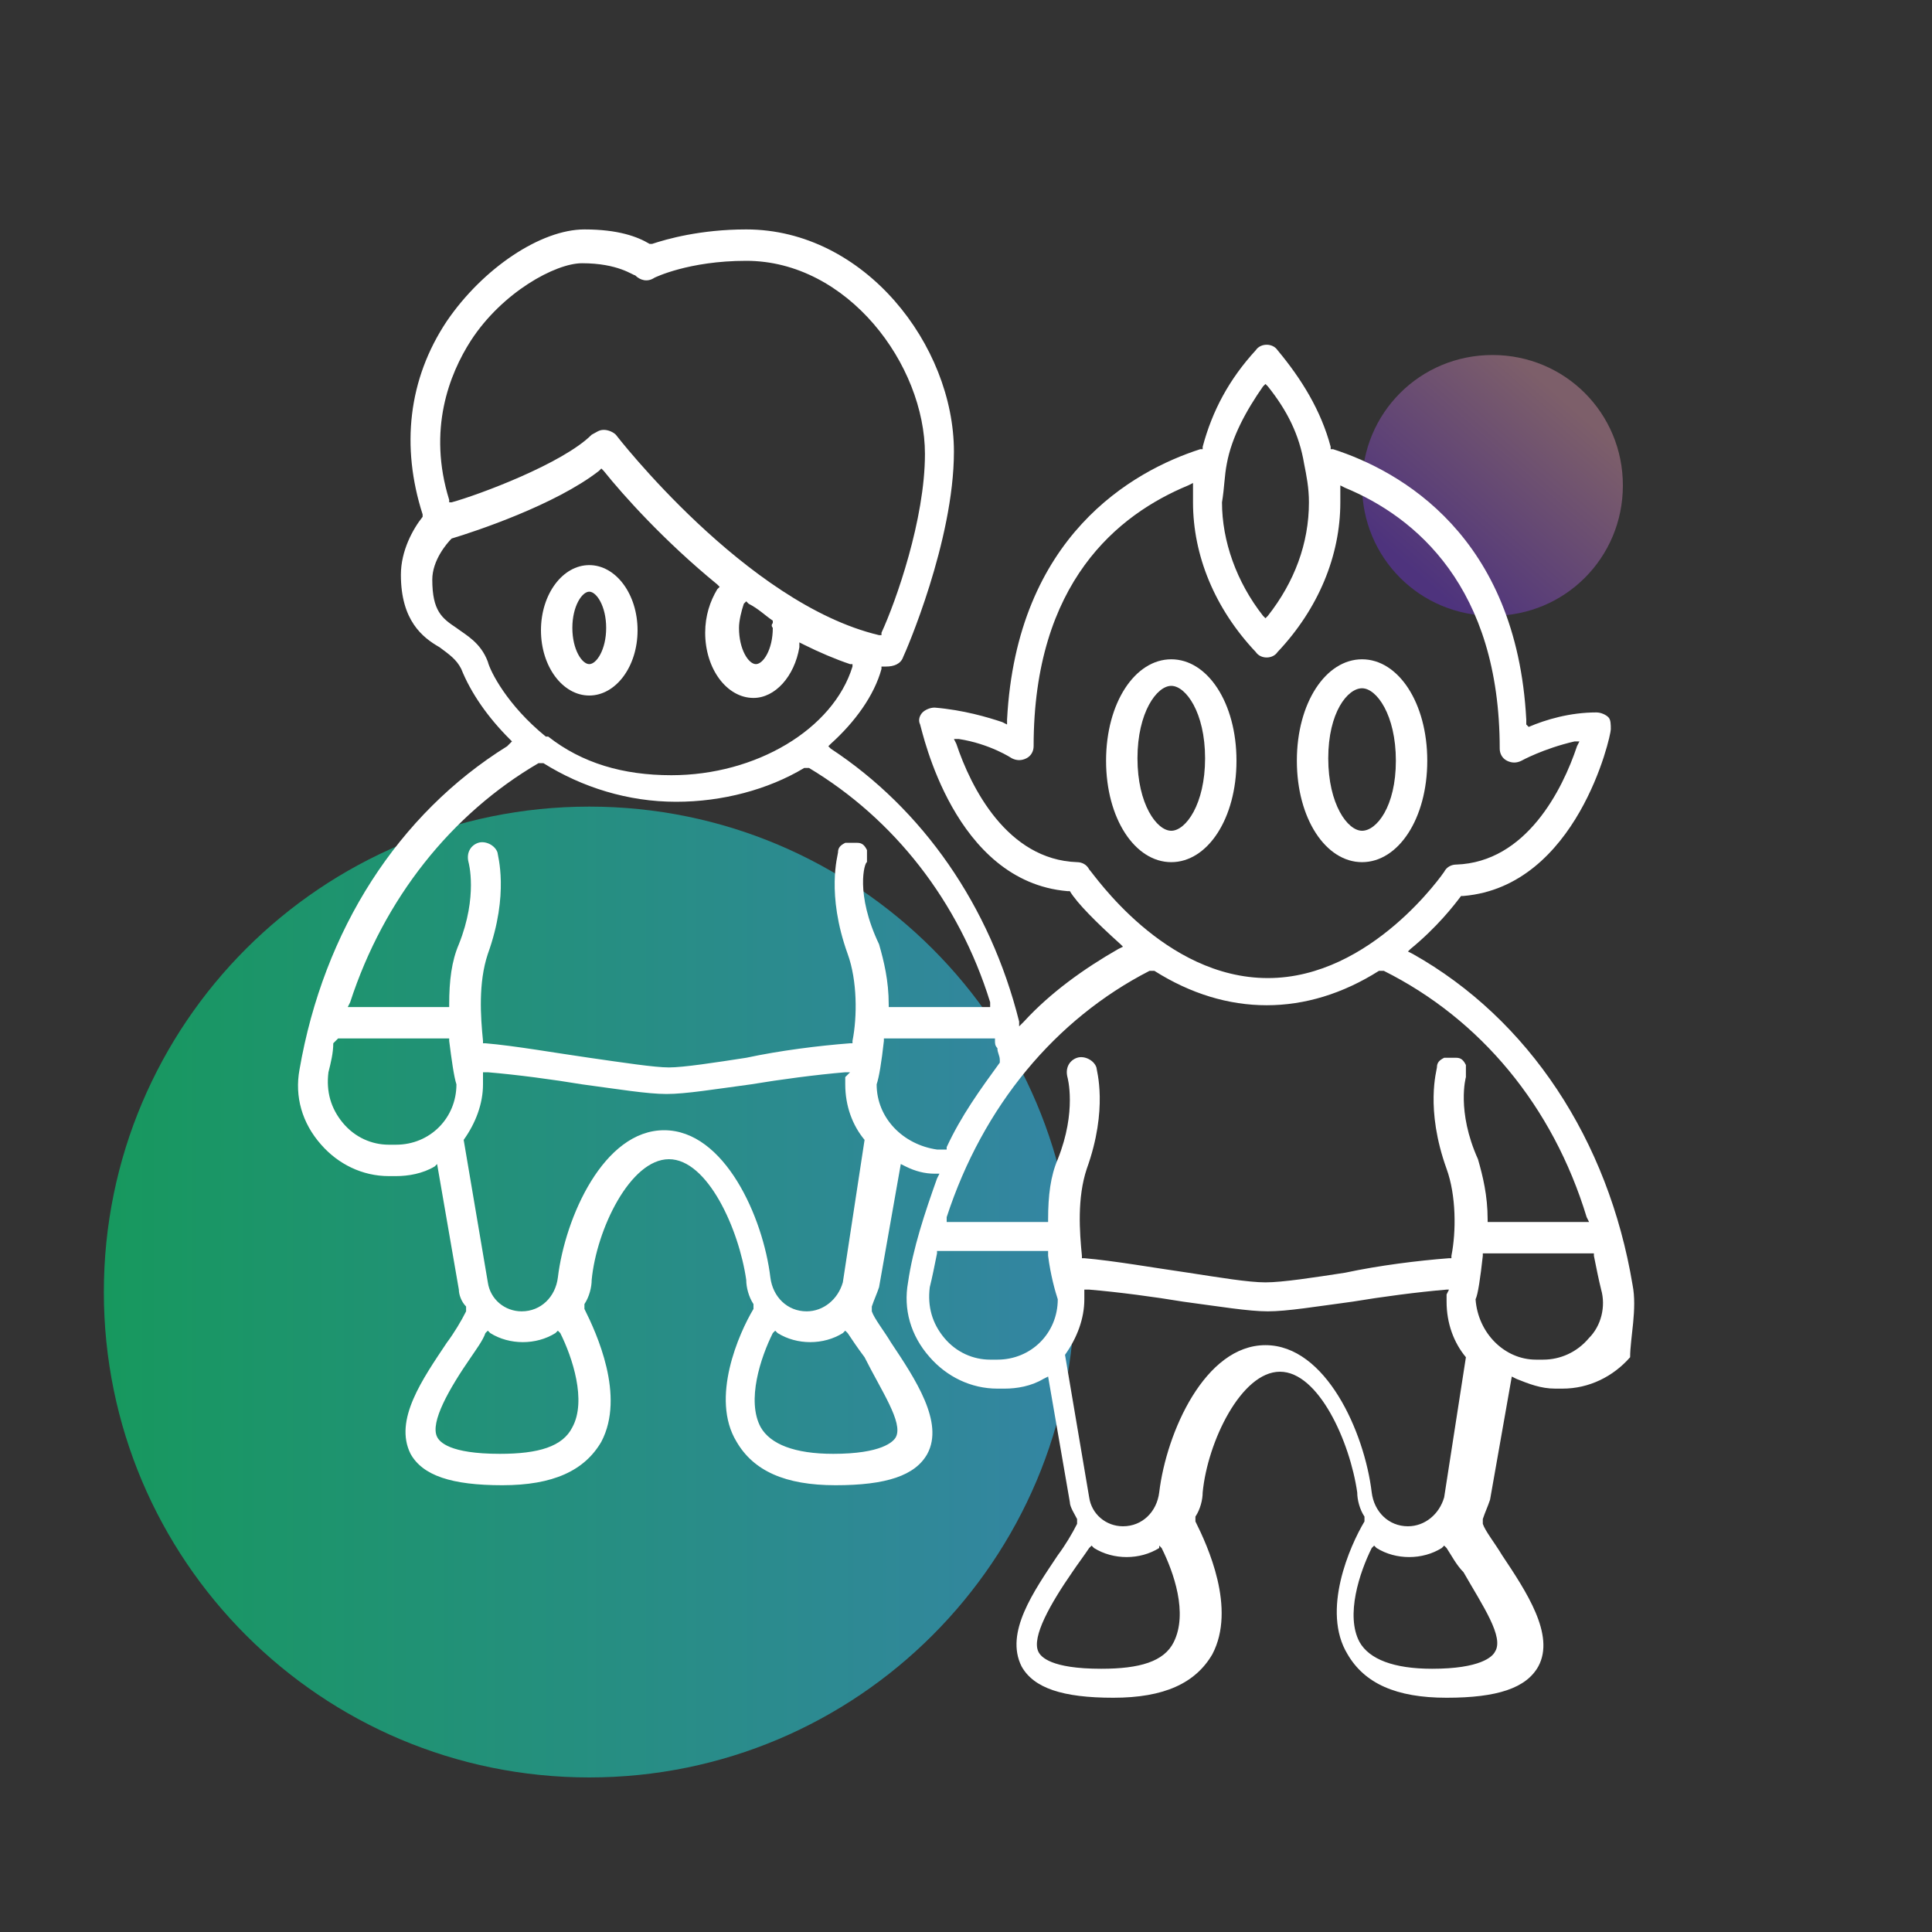
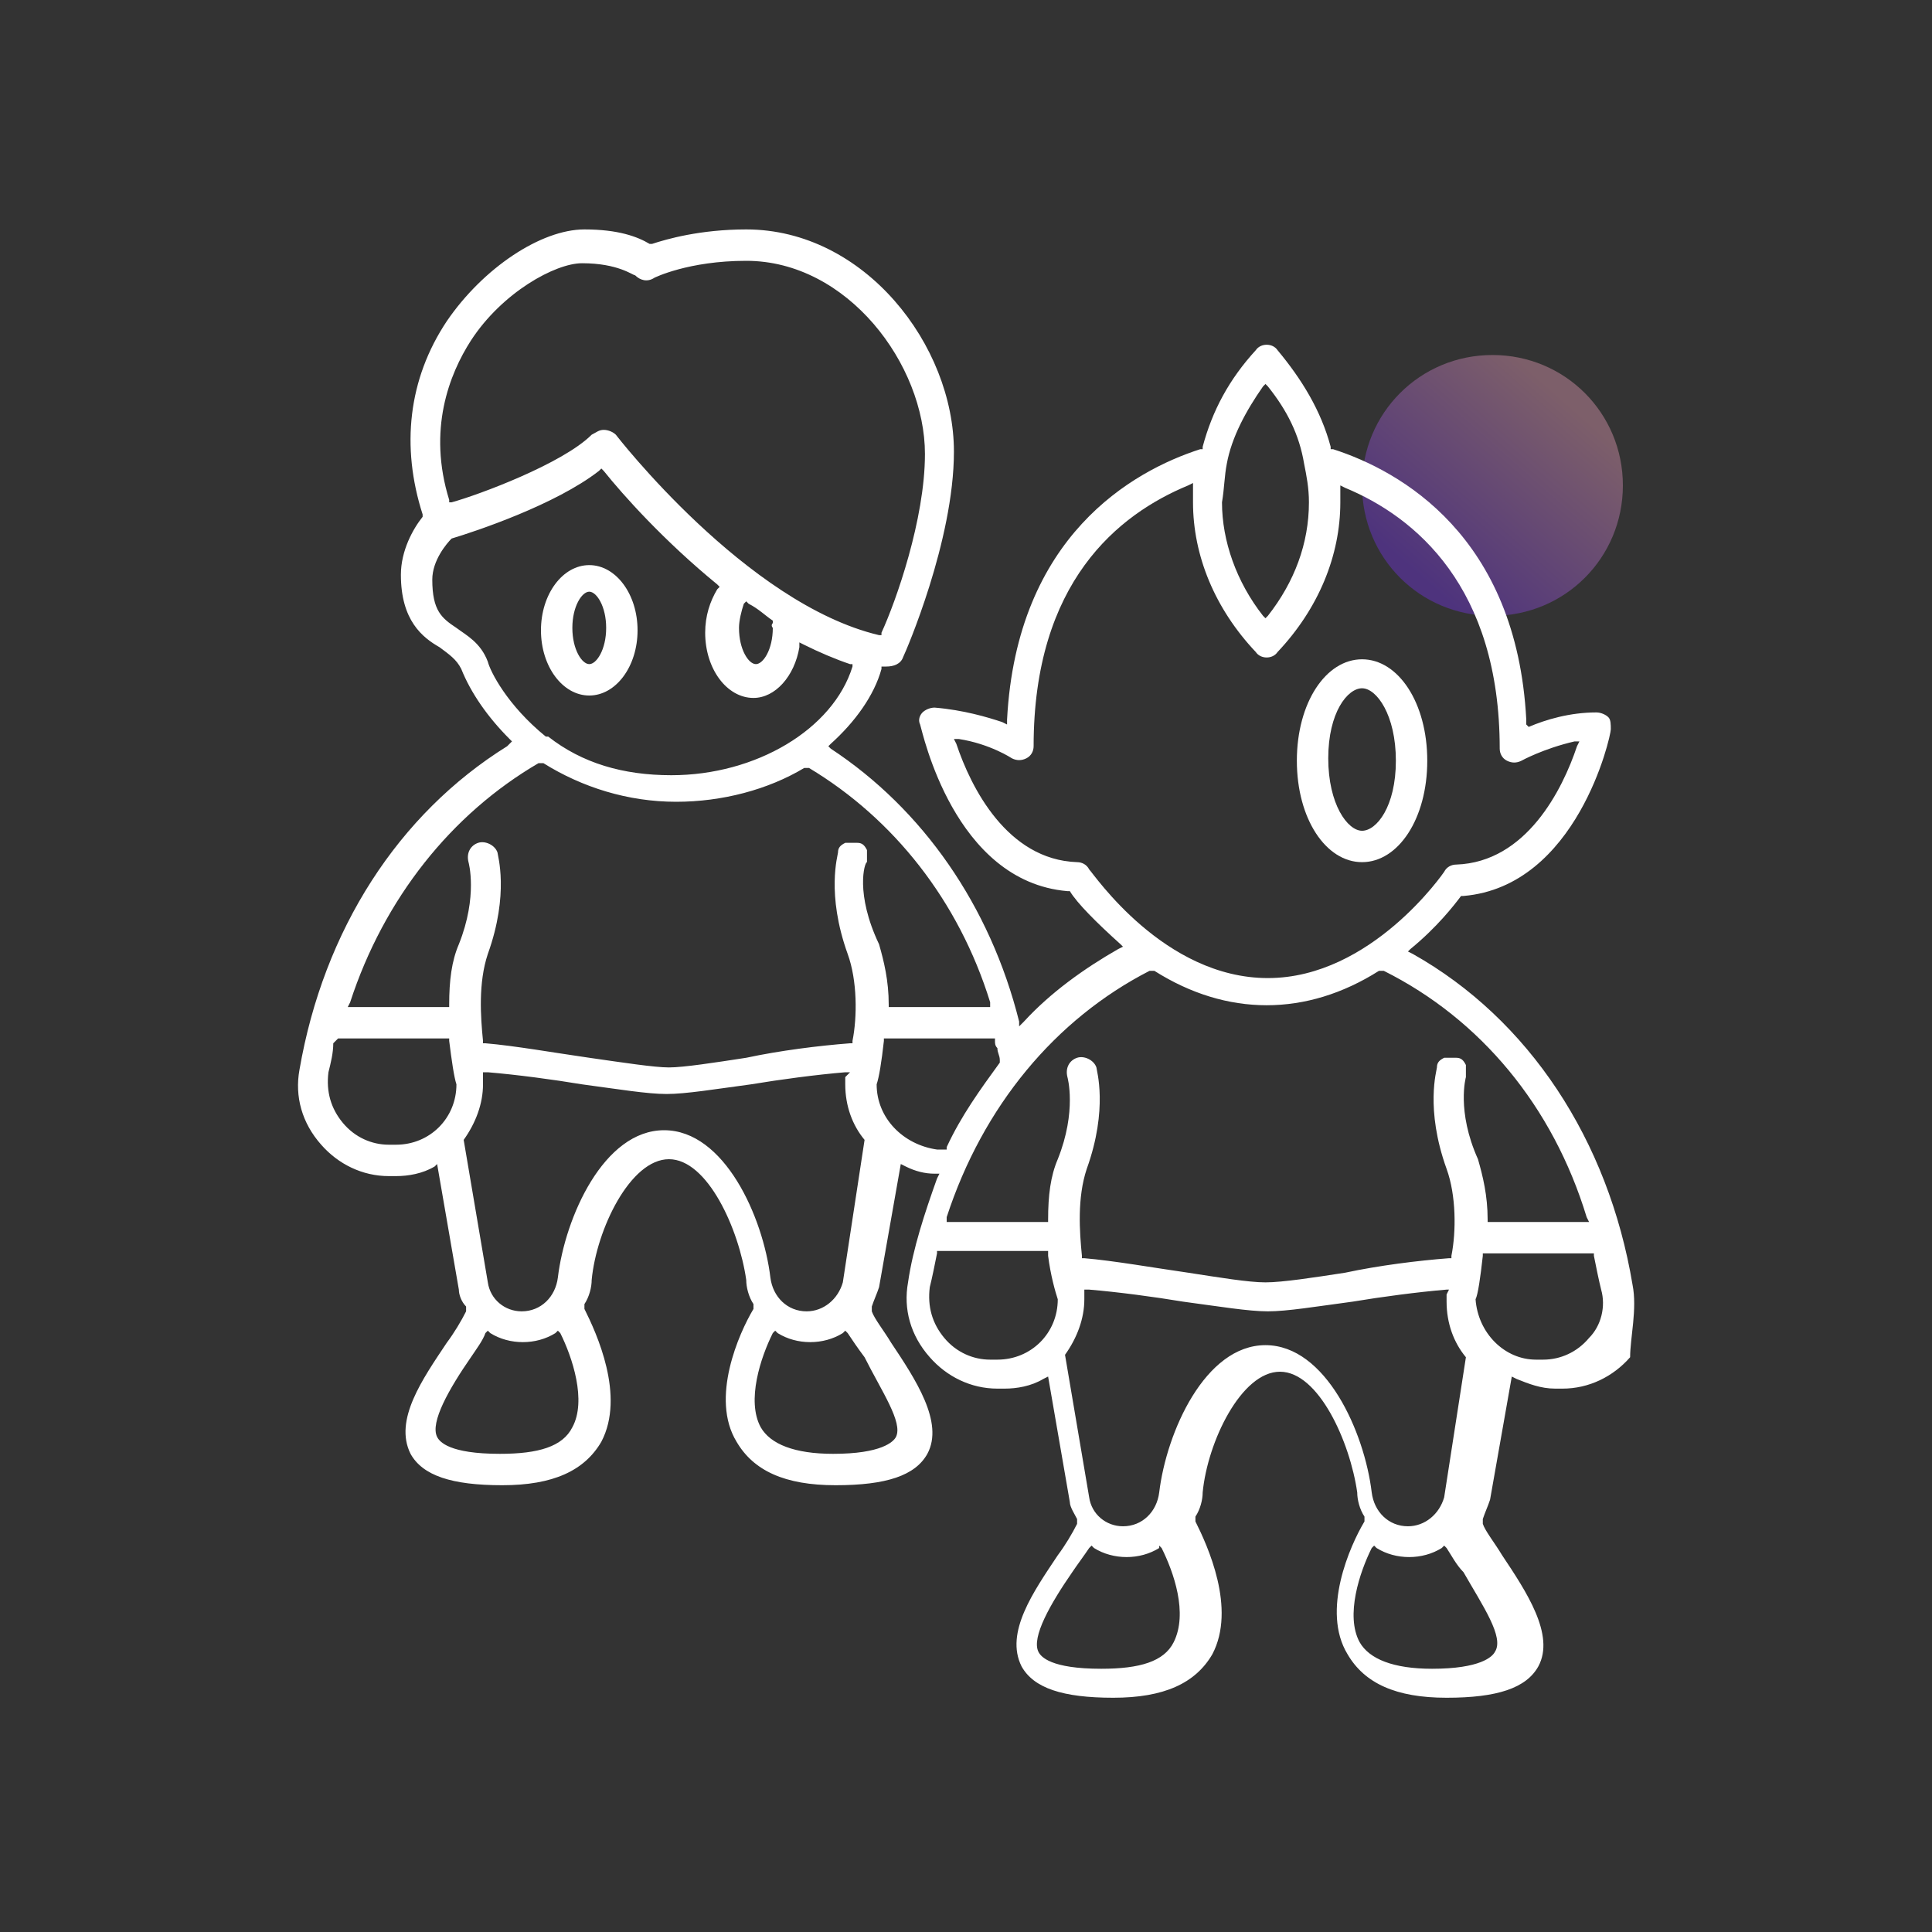
<svg xmlns="http://www.w3.org/2000/svg" version="1.1" id="Elevated" x="0px" y="0px" viewBox="0 0 80 80" style="enable-background:new 0 0 80 80;" xml:space="preserve">
  <rect x="0" y="0" width="80" height="80" fill="#333333" stroke="none" />
  <style type="text/css">
	.st0{opacity:0.55;fill:url(#SVGID_1_);enable-background:new    ;}
	.st1{opacity:0.36;fill:url(#SVGID_00000039100420599596198240000017233575596963208589_);enable-background:new    ;}
	.st2{fill:#FFFFFF;}
</style>
  <linearGradient id="SVGID_1_" gradientUnits="userSpaceOnUse" x1="4.31" y1="2755.47" x2="44.51" y2="2755.47" gradientTransform="matrix(1 0 0 1 0 -2702)">
    <stop offset="0" style="stop-color:#00EB81" />
    <stop offset="1" style="stop-color:#35C8FF" />
  </linearGradient>
-   <path class="st0" d="M24.4,73.6c11.1,0,20.1-9,20.1-20.1s-9-20.1-20.1-20.1s-20.1,9-20.1,20.1S13.3,73.6,24.4,73.6z" />
  <linearGradient id="SVGID_00000032642604426914137330000017081982375638630071_" gradientUnits="userSpaceOnUse" x1="64.801" y1="2718.661" x2="58.621" y2="2725.661" gradientTransform="matrix(1 0 0 1 0 -2702)">
    <stop offset="0" style="stop-color:#FFABCB" />
    <stop offset="1" style="stop-color:#7D33FF" />
  </linearGradient>
  <path style="opacity:0.36;fill:url(#SVGID_00000032642604426914137330000017081982375638630071_);enable-background:new    ;" d="  M61.8,25.5c3,0,5.4-2.4,5.4-5.4s-2.4-5.4-5.4-5.4s-5.4,2.4-5.4,5.4S58.8,25.5,61.8,25.5z" />
  <g>
-     <path class="st2" d="M48.5,27.3c-1.5,0-2.7,1.8-2.7,4.2s1.2,4.2,2.7,4.2s2.7-1.8,2.7-4.2S50,27.3,48.5,27.3z M48.5,34.4   c-0.6,0-1.4-1.1-1.4-3s0.8-3,1.4-3s1.4,1.1,1.4,3C49.9,33.3,49.1,34.4,48.5,34.4z" />
    <path class="st2" d="M56.4,35.7c1.5,0,2.7-1.8,2.7-4.2s-1.2-4.2-2.7-4.2s-2.7,1.8-2.7,4.2S54.9,35.7,56.4,35.7z M56.4,28.5   c0.6,0,1.4,1.1,1.4,3s-0.8,2.9-1.4,2.9s-1.4-1.1-1.4-3S55.8,28.5,56.4,28.5z" />
    <path class="st2" d="M67.6,53.2c-1-6-4.3-11-9.1-13.7l-0.2-0.1l0.1-0.1c1.1-0.9,1.8-1.8,2.1-2.2l0,0h0.1c4.7-0.4,6.1-6.6,6.1-6.9   c0-0.2,0-0.4-0.1-0.5c-0.1-0.1-0.3-0.2-0.5-0.2c-1.1,0-2.1,0.3-2.8,0.6L63.2,30v-0.2c-0.4-7.6-5.2-10.3-8-11.2l-0.1,0l0-0.1   c-0.4-1.5-1.2-2.8-2.2-4c-0.2-0.3-0.7-0.3-0.9,0c-1.1,1.2-1.8,2.5-2.2,4l0,0.1l-0.1,0c-2.8,0.9-7.6,3.6-8,11.2V30l-0.2-0.1   c-0.6-0.2-1.6-0.5-2.8-0.6c-0.2,0-0.4,0.1-0.5,0.2s-0.2,0.3-0.1,0.5c0.1,0.3,1.4,6.5,6.1,6.9h0.1l0,0c0.3,0.5,1.1,1.3,2.1,2.2   l0.1,0.1l-0.2,0.1c-1.4,0.8-2.8,1.8-3.9,3l-0.2,0.2l0-0.2c-1.2-4.8-4-8.8-7.8-11.3l-0.1-0.1l0.1-0.1c1-0.9,1.8-2,2.1-3.1l0-0.1   l0.1,0c0,0,0,0,0.1,0h0c0.3,0,0.6-0.1,0.7-0.4c0.1-0.2,2.1-4.8,2.1-8.5c0-4.4-3.7-9.2-8.6-9.2c-1.9,0-3.3,0.4-3.9,0.6l-0.1,0l0,0   c-0.5-0.3-1.3-0.6-2.7-0.6c-1.8,0-4.2,1.6-5.7,3.8c-1.6,2.4-1.9,5.2-1,8l0,0.1l0,0c-0.4,0.5-0.9,1.4-0.9,2.4c0,1.9,0.9,2.6,1.6,3   c0.4,0.3,0.7,0.5,0.9,0.9c0.4,1,1.1,2,2,2.9l0.1,0.1L21,30.9c-4.5,2.8-7.6,7.6-8.6,13.4c-0.2,1.1,0.1,2.2,0.9,3.1   c0.7,0.8,1.7,1.3,2.8,1.3h0.3c0.5,0,1.1-0.1,1.6-0.4l0.1-0.1l0.9,5.2c0,0.2,0.1,0.5,0.3,0.7l0,0.1l0,0.1c-0.2,0.4-0.5,0.9-0.8,1.3   c-1,1.5-2.2,3.2-1.5,4.6c0.5,0.9,1.7,1.3,3.8,1.3s3.4-0.6,4.1-1.8c1-1.9-0.2-4.5-0.7-5.5l0-0.1l0-0.1c0.2-0.3,0.3-0.7,0.3-1   c0.2-2.1,1.6-5,3.2-5s2.9,2.9,3.2,5c0,0.3,0.1,0.7,0.3,1l0,0.1l0,0.1c-0.6,1-1.8,3.7-0.7,5.5c0.7,1.2,2,1.8,4.1,1.8   s3.3-0.4,3.8-1.3c0.7-1.3-0.5-3.1-1.5-4.6c-0.3-0.5-0.7-1-0.8-1.3l0-0.1l0-0.1c0.1-0.3,0.2-0.5,0.3-0.8l0.9-5.1l0.2,0.1   c0.4,0.2,0.8,0.3,1.2,0.3l0.2,0l-0.1,0.2c-0.5,1.4-1,2.9-1.2,4.3c-0.2,1.1,0.1,2.2,0.9,3.1c0.7,0.8,1.7,1.3,2.8,1.3h0.3   c0.5,0,1.1-0.1,1.6-0.4l0.2-0.1l0.9,5.2c0,0.2,0.2,0.5,0.3,0.7l0,0.1l0,0.1c-0.2,0.4-0.5,0.9-0.8,1.3c-1,1.5-2.2,3.2-1.5,4.6   c0.5,0.9,1.7,1.3,3.8,1.3s3.4-0.6,4.1-1.8c1-1.9-0.2-4.5-0.7-5.5l0-0.1l0-0.1c0.2-0.3,0.3-0.7,0.3-1c0.2-2.1,1.6-5,3.2-5   s2.9,2.9,3.2,5c0,0.3,0.1,0.7,0.3,1l0,0.1l0,0.1c-0.6,1-1.8,3.7-0.7,5.5c0.7,1.2,2,1.8,4.1,1.8s3.3-0.4,3.8-1.3   c0.7-1.3-0.5-3.1-1.5-4.6c-0.3-0.5-0.7-1-0.8-1.3l0-0.1l0-0.1c0.1-0.3,0.2-0.5,0.3-0.8l0.9-5.1l0.2,0.1c0.5,0.2,1,0.4,1.6,0.4h0.3   c1.1,0,2.1-0.5,2.8-1.3C67.5,55.4,67.8,54.2,67.6,53.2L67.6,53.2z M50.8,19.2L50.8,19.2c0.2-1.1,0.8-2.2,1.5-3.2l0.1-0.1l0.1,0.1   c0.8,1,1.3,2,1.5,3.2c0.1,0.5,0.2,1,0.2,1.6c0,1.7-0.6,3.3-1.7,4.7l-0.1,0.1l-0.1-0.1c-1.1-1.4-1.7-3.1-1.7-4.7   C50.7,20.2,50.7,19.7,50.8,19.2L50.8,19.2z M45.1,36L45.1,36c-0.1-0.2-0.3-0.3-0.5-0.3c-2.9-0.1-4.4-3.1-5-4.9l-0.1-0.2l0.2,0   c1.3,0.2,2.2,0.8,2.2,0.8c0.2,0.1,0.4,0.1,0.6,0s0.3-0.3,0.3-0.5c0-6.8,3.5-9.6,6.4-10.8l0.2-0.1l0,0.3c0,0.1,0,0.3,0,0.5   c0,2.2,0.9,4.4,2.6,6.2c0.2,0.3,0.7,0.3,0.9,0c1.7-1.8,2.6-4,2.6-6.2c0-0.1,0-0.3,0-0.4l0-0.3l0.2,0.1c2.9,1.2,6.4,4.1,6.4,10.8   c0,0.2,0.1,0.4,0.3,0.5c0.2,0.1,0.4,0.1,0.6,0c0,0,0.9-0.5,2.2-0.8l0.2,0l-0.1,0.2c-0.6,1.8-2.1,4.8-5,4.9c-0.2,0-0.4,0.1-0.5,0.3   c0,0-3,4.4-7.3,4.4S45.3,36.2,45.1,36L45.1,36z M19.5,14.1c1.3-2,3.5-3.2,4.6-3.2c1.5,0,2.1,0.5,2.2,0.5c0.2,0.2,0.5,0.3,0.8,0.1   c0,0,1.4-0.7,3.8-0.7c4.2,0,7.4,4.3,7.4,8c0,2.7-1.2,6.1-1.8,7.4l0,0.1l-0.1,0c-5.5-1.3-10.9-8.3-10.9-8.3   c-0.1-0.1-0.3-0.2-0.5-0.2h0c-0.2,0-0.3,0.1-0.5,0.2c-1.2,1.2-4.7,2.5-5.8,2.8l-0.1,0l0-0.1C17.7,17.8,18.6,15.5,19.5,14.1   L19.5,14.1z M32,26c0,0.9-0.4,1.5-0.7,1.5s-0.7-0.6-0.7-1.5c0-0.3,0.1-0.7,0.2-1l0.1-0.1l0.1,0.1c0.4,0.2,0.7,0.5,1,0.7l0,0v0.1   C31.9,25.9,32,26,32,26L32,26z M20.2,27.4c-0.3-0.8-0.9-1.1-1.3-1.4c-0.6-0.4-1-0.7-1-2c0-0.8,0.6-1.5,0.8-1.7l0,0h0   c1-0.3,4.3-1.4,6.1-2.8l0.1-0.1l0.1,0.1c0.8,1,2.5,2.9,4.7,4.7l0.1,0.1l-0.1,0.1c-0.3,0.5-0.5,1.1-0.5,1.8c0,1.5,0.9,2.7,2,2.7   c0.9,0,1.7-0.9,1.9-2.1l0-0.2l0.2,0.1c0.6,0.3,1.3,0.6,1.9,0.8l0.1,0l0,0.1c-0.8,2.6-4,4.5-7.5,4.5c-2,0-3.7-0.5-5.1-1.6   c0,0,0,0-0.1,0l0,0C21,29.2,20.3,27.8,20.2,27.4L20.2,27.4z M18.9,44.9c0,1.4-1.1,2.5-2.5,2.5h-0.3c-0.7,0-1.4-0.3-1.9-0.9   c-0.5-0.6-0.7-1.3-0.6-2.1c0.1-0.4,0.2-0.8,0.2-1.2L14,43h4.6v0.1C18.7,43.9,18.8,44.6,18.9,44.9L18.9,44.9L18.9,44.9L18.9,44.9z    M23.7,59.1c-0.4,0.8-1.4,1.1-3,1.1c-2.1,0-2.5-0.5-2.6-0.7c-0.3-0.6,0.5-2,1.4-3.3c0.2-0.3,0.5-0.7,0.6-1l0.1-0.1l0.1,0.1   c0.8,0.5,1.9,0.5,2.7,0l0.1-0.1l0.1,0.1C23.7,56.2,24.3,58,23.7,59.1L23.7,59.1z M37.1,59.5c-0.1,0.2-0.6,0.7-2.6,0.7   c-1.6,0-2.6-0.4-3-1.1c-0.6-1.1,0-2.9,0.5-3.9l0.1-0.1l0.1,0.1c0.8,0.5,1.9,0.5,2.7,0l0.1-0.1l0.1,0.1c0.2,0.3,0.4,0.6,0.7,1   C36.5,57.6,37.4,58.9,37.1,59.5L37.1,59.5z M34.9,53.1c-0.2,0.7-0.8,1.2-1.5,1.2c-0.8,0-1.4-0.6-1.5-1.4c-0.3-2.5-1.9-6.1-4.4-6.1   s-4.1,3.6-4.4,6.1c-0.1,0.8-0.7,1.4-1.5,1.4c-0.7,0-1.3-0.5-1.4-1.2l-1-5.9l0,0c0.5-0.7,0.8-1.5,0.8-2.3v0c0,0,0,0,0,0v0   c0,0,0,0,0-0.1s0,0,0-0.1L20,44.4l0.2,0c1.2,0.1,2.7,0.3,3.9,0.5c1.5,0.2,2.7,0.4,3.5,0.4s2-0.2,3.5-0.4c1.2-0.2,2.7-0.4,3.9-0.5   h0.2L35,44.6c0,0,0,0,0,0.1s0,0,0,0.1v0c0,0,0,0,0,0.1c0,0.9,0.3,1.7,0.8,2.3l0,0L34.9,53.1L34.9,53.1z M35.9,35.7   c0-0.2,0-0.3,0-0.5c-0.1-0.2-0.2-0.3-0.4-0.3c-0.2,0-0.3,0-0.5,0c-0.2,0.1-0.3,0.2-0.3,0.4c0,0.1-0.5,1.7,0.4,4.2   c0.4,1.1,0.4,2.6,0.2,3.6v0.1h-0.1c-1.3,0.1-2.9,0.3-4.3,0.6h0c-1.3,0.2-2.6,0.4-3.2,0.4s-1.9-0.2-3.3-0.4   c-1.4-0.2-3.1-0.5-4.3-0.6h-0.1l0-0.1c-0.1-1-0.2-2.4,0.2-3.6c0.9-2.5,0.4-4.1,0.4-4.2c-0.1-0.3-0.5-0.5-0.8-0.4   c-0.3,0.1-0.5,0.4-0.4,0.8c0,0,0.4,1.4-0.4,3.4c-0.3,0.7-0.4,1.5-0.4,2.5v0.1h-4.2l0.1-0.2c1.4-4.3,4.2-7.8,7.8-9.9l0.1,0l0.1,0   c1.6,1,3.5,1.6,5.5,1.6c1.9,0,3.8-0.5,5.3-1.4l0.1,0l0.1,0c3.5,2.1,6.2,5.5,7.5,9.7l0,0.2h-4.2v-0.1c0-1-0.2-1.8-0.4-2.5   C35.4,37,35.8,35.7,35.9,35.7L35.9,35.7z M36.3,44.9L36.3,44.9L36.3,44.9c0.1-0.3,0.2-0.9,0.3-1.8V43h4.6l0,0.1   c0,0.1,0,0.2,0.1,0.3c0,0.2,0.1,0.3,0.1,0.5v0.1l0,0c-0.8,1.1-1.6,2.2-2.2,3.5l0,0.1h-0.4C37.4,47.4,36.3,46.3,36.3,44.9z    M43.8,53.8c0,1.4-1.1,2.5-2.5,2.5H41c-0.7,0-1.4-0.3-1.9-0.9c-0.5-0.6-0.7-1.3-0.6-2.1c0.1-0.4,0.2-0.9,0.3-1.4l0-0.1h4.6V52   C43.5,52.8,43.7,53.5,43.8,53.8L43.8,53.8L43.8,53.8L43.8,53.8z M48.6,68c-0.4,0.8-1.4,1.1-3,1.1c-2.1,0-2.5-0.5-2.6-0.7   c-0.3-0.6,0.5-2,1.4-3.3c0.2-0.3,0.5-0.7,0.7-1l0.1-0.1l0.1,0.1c0.8,0.5,1.9,0.5,2.7,0L48,64l0.1,0.1C48.6,65.1,49.2,66.8,48.6,68   L48.6,68z M61.9,68.4c-0.1,0.2-0.6,0.7-2.6,0.7c-1.6,0-2.6-0.4-3-1.1c-0.6-1.1,0-2.9,0.5-3.9l0.1-0.1l0.1,0.1   c0.8,0.5,1.9,0.5,2.7,0l0.1-0.1l0.1,0.1c0.2,0.3,0.4,0.7,0.7,1C61.4,66.5,62.3,67.8,61.9,68.4L61.9,68.4z M59.8,62   c-0.2,0.7-0.8,1.2-1.5,1.2c-0.8,0-1.4-0.6-1.5-1.4c-0.3-2.5-1.9-6.1-4.4-6.1s-4.1,3.6-4.4,6.1c-0.1,0.8-0.7,1.4-1.5,1.4   c-0.7,0-1.3-0.5-1.4-1.2l-1-5.9l0,0c0.5-0.7,0.8-1.5,0.8-2.3v0c0,0,0,0,0,0v0c0,0,0,0,0-0.1s0,0,0-0.1l0-0.2h0.2   c1.2,0.1,2.7,0.3,3.9,0.5c1.5,0.2,2.7,0.4,3.5,0.4s2-0.2,3.5-0.4c1.2-0.2,2.7-0.4,3.9-0.5H60l-0.1,0.2c0,0,0,0,0,0.1s0,0,0,0.1v0   c0,0,0,0,0,0.1c0,0.9,0.3,1.7,0.8,2.3l0,0L59.8,62L59.8,62z M60.7,44.6c0-0.2,0-0.3,0-0.5c-0.1-0.2-0.2-0.3-0.4-0.3   c-0.2,0-0.3,0-0.5,0c-0.2,0.1-0.3,0.2-0.3,0.4c0,0.1-0.5,1.7,0.4,4.2c0.4,1.1,0.4,2.6,0.2,3.6v0.1h-0.1c-1.3,0.1-2.9,0.3-4.3,0.6   c-1.3,0.2-2.6,0.4-3.3,0.4s-1.9-0.2-3.2-0.4h0c-1.4-0.2-3.1-0.5-4.3-0.6h-0.1l0-0.1c-0.1-1-0.2-2.4,0.2-3.6   c0.9-2.5,0.4-4.1,0.4-4.2c-0.1-0.3-0.5-0.5-0.8-0.4c-0.3,0.1-0.5,0.4-0.4,0.8c0,0,0.4,1.4-0.4,3.4c-0.3,0.7-0.4,1.5-0.4,2.5v0.1   h-4.2l0-0.2c1.5-4.6,4.5-8.2,8.4-10.2l0.1,0l0.1,0c3,1.9,6.3,1.9,9.3,0l0.1,0l0.1,0c4,2,7,5.6,8.4,10.2l0.1,0.2h-4.2v-0.1   c0-1-0.2-1.8-0.4-2.5C60.3,46,60.7,44.6,60.7,44.6L60.7,44.6z M65.8,55.4c-0.5,0.6-1.2,0.9-1.9,0.9h-0.3c-1.3,0-2.4-1.1-2.5-2.5v0   v0c0.1-0.2,0.2-0.9,0.3-1.8v-0.1H66l0,0.1c0.1,0.5,0.2,1,0.3,1.4C66.5,54.1,66.3,54.9,65.8,55.4L65.8,55.4z" />
    <path class="st2" d="M24.4,28.8c1.1,0,2-1.2,2-2.7s-0.9-2.7-2-2.7s-2,1.2-2,2.7S23.3,28.8,24.4,28.8z M24.4,24.5   c0.3,0,0.7,0.6,0.7,1.5s-0.4,1.5-0.7,1.5s-0.7-0.6-0.7-1.5S24.1,24.5,24.4,24.5z" />
  </g>
</svg>